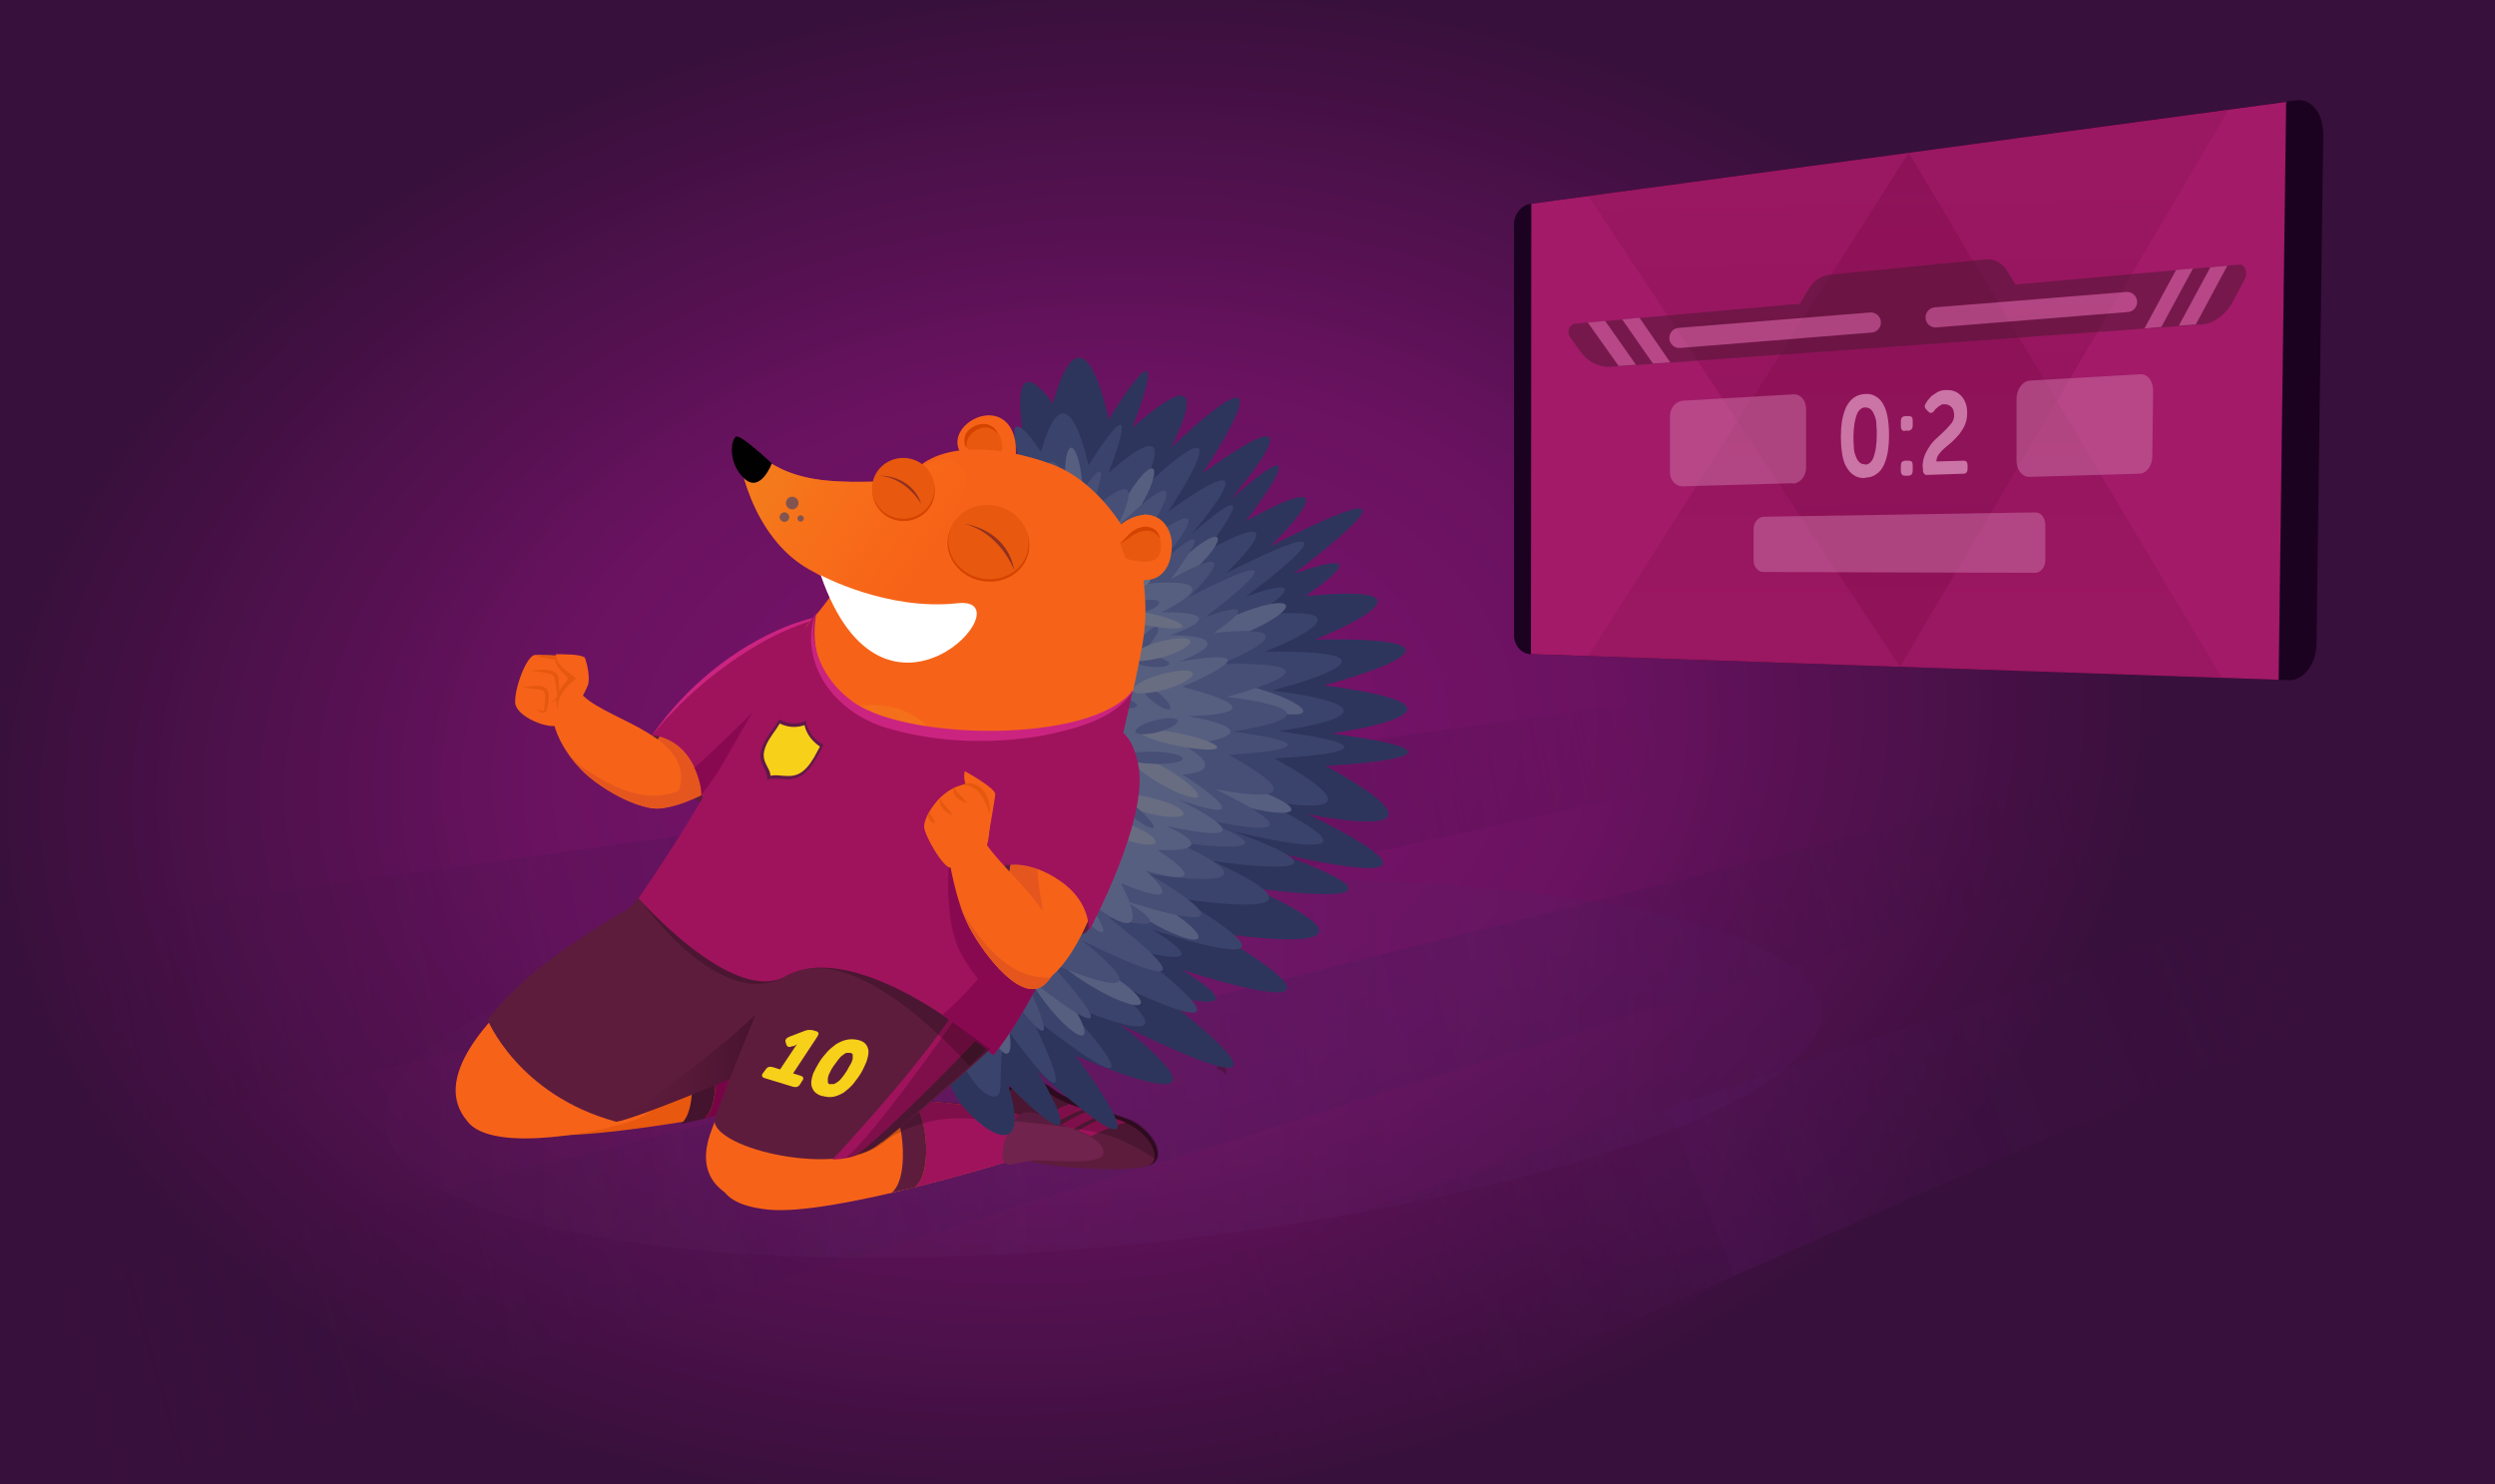
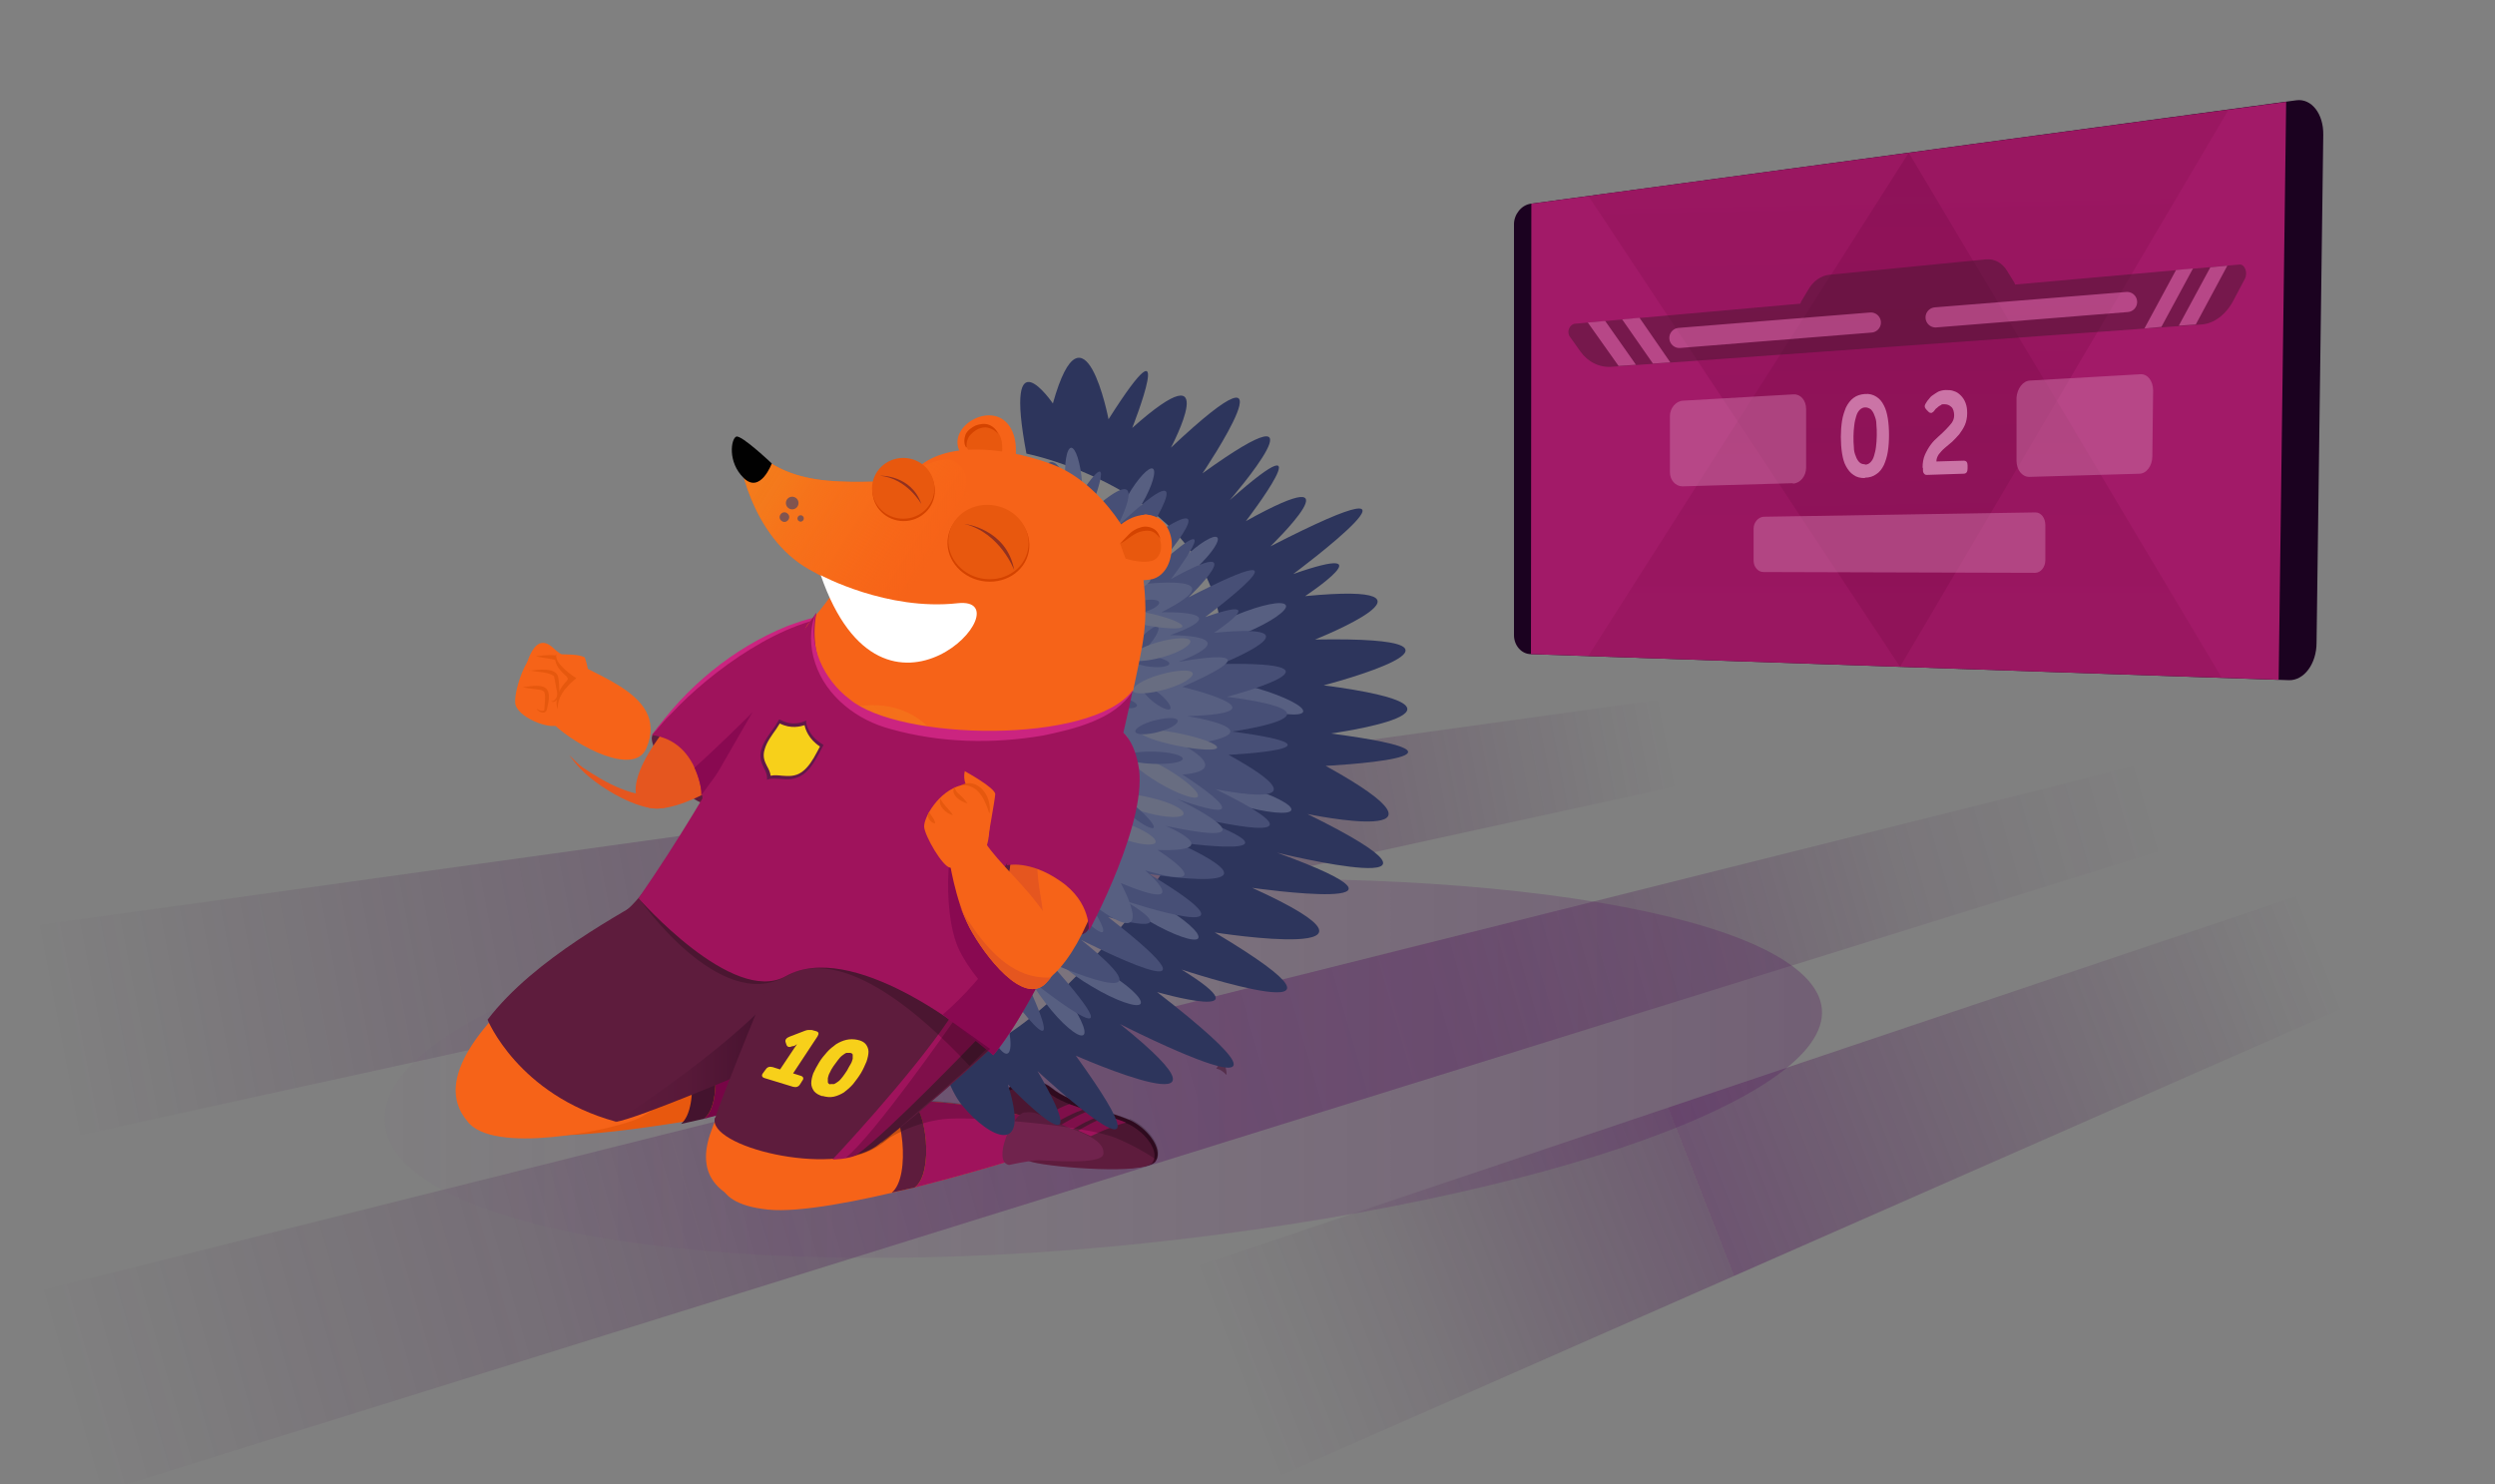
<svg xmlns="http://www.w3.org/2000/svg" xmlns:xlink="http://www.w3.org/1999/xlink" viewBox="0 0 632 376">
  <rect x="0" y="0" width="632" height="376" fill="#808080" stroke="none" />
  <radialGradient id="a" cx="271.7" cy="186.7" gradientTransform="matrix(.995 -.103 .072 .696 -11.6 88.1)" gradientUnits="userSpaceOnUse" r="272.4">
    <stop offset="0" stop-color="#7b136d" />
    <stop offset=".2" stop-color="#761269" />
    <stop offset=".5" stop-color="#6a1260" />
    <stop offset=".7" stop-color="#551151" />
    <stop offset="1" stop-color="#39103c" />
    <stop offset="1" stop-color="#38103c" />
  </radialGradient>
  <linearGradient id="b" gradientUnits="userSpaceOnUse" x1="625.2" x2="233.3" y1="220.7" y2="374.3">
    <stop offset=".1" stop-color="#38103c" stop-opacity="0" />
    <stop offset=".5" stop-color="#52155b" />
    <stop offset=".5" stop-color="#4d1455" stop-opacity=".8" />
    <stop offset=".6" stop-color="#43124a" stop-opacity=".5" />
    <stop offset=".7" stop-color="#3d1142" stop-opacity=".2" />
    <stop offset=".8" stop-color="#39103d" stop-opacity="0" />
    <stop offset=".9" stop-color="#38103c" stop-opacity="0" />
  </linearGradient>
  <linearGradient id="c" gradientUnits="userSpaceOnUse" x1="602.2" x2="17" y1="182.9" y2="352.5">
    <stop offset=".1" stop-color="#38103c" stop-opacity="0" />
    <stop offset=".2" stop-color="#3d1142" stop-opacity=".2" />
    <stop offset=".3" stop-color="#48134f" stop-opacity=".6" />
    <stop offset=".4" stop-color="#4f1457" stop-opacity=".9" />
    <stop offset=".5" stop-color="#52155b" />
    <stop offset=".6" stop-color="#501458" stop-opacity=".9" />
    <stop offset=".7" stop-color="#4a1352" stop-opacity=".7" />
    <stop offset=".8" stop-color="#421148" stop-opacity=".4" />
    <stop offset="1" stop-color="#38103c" stop-opacity="0" />
  </linearGradient>
  <linearGradient id="d" gradientUnits="userSpaceOnUse" x1="523.7" x2="13.9" y1="162.9" y2="261.1">
    <stop offset=".2" stop-color="#38103c" stop-opacity="0" />
    <stop offset=".5" stop-color="#52155b" />
    <stop offset="1" stop-color="#38103c" stop-opacity="0" />
  </linearGradient>
  <linearGradient id="e" gradientUnits="userSpaceOnUse" x1="483.5" x2="485.2" y1="40.2" y2="131.5">
    <stop offset="0" stop-color="#8a1050" />
    <stop offset="1" stop-color="#740844" />
  </linearGradient>
  <linearGradient id="f" gradientTransform="matrix(-1 0 0 -1 -303.8 -59.7)" x1="-786.3" x2="-786.3" xlink:href="#e" y1="-224.8" y2="-104.4" />
  <linearGradient id="g" gradientUnits="userSpaceOnUse" x1="97.5" x2="461.5" y1="270.6" y2="270.6">
    <stop offset="0" stop-color="#71407a" stop-opacity=".1" />
    <stop offset=".8" stop-color="#591e62" stop-opacity=".8" />
    <stop offset="1" stop-color="#52155b" />
  </linearGradient>
  <linearGradient id="h">
    <stop offset="0" stop-color="#f2841e" />
    <stop offset=".1" stop-color="#f2831d" />
    <stop offset=".2" stop-color="#f3811d" stop-opacity=".9" />
    <stop offset=".4" stop-color="#f47e1c" stop-opacity=".8" />
    <stop offset=".5" stop-color="#f6791b" stop-opacity=".7" />
    <stop offset=".7" stop-color="#f8741a" stop-opacity=".5" />
    <stop offset=".9" stop-color="#fb6d18" stop-opacity=".2" />
    <stop offset="1" stop-color="#ff6717" stop-opacity="0" />
  </linearGradient>
  <linearGradient id="i" gradientTransform="matrix(-.965 -.264 -.264 .965 8274 1578)" gradientUnits="userSpaceOnUse" x1="8194.7" x2="8128.1" xlink:href="#h" y1="713.2" y2="734" />
  <linearGradient id="j" gradientTransform="matrix(.715 .358 -.448 .894 183.8 -98.1)" gradientUnits="userSpaceOnUse" x1="224.9" x2="185.4" xlink:href="#h" y1="228.8" y2="332.6" />
  <linearGradient id="k" gradientUnits="userSpaceOnUse" x1="155.9" x2="200.2" y1="265.6" y2="265.6">
    <stop offset="0" stop-color="#5e1c3d" />
    <stop offset=".4" stop-color="#581939" />
    <stop offset=".8" stop-color="#481330" />
    <stop offset="1" stop-color="#42112c" />
  </linearGradient>
-   <path d="m0 0h632v376h-632z" fill="url(#a)" />
  <path d="m631.6 238.6-310.1 136.4-182.6 1 493.1-165.9z" fill="url(#b)" opacity=".4" />
  <path d="m632 189.1-602.3 187.6-29.7-.7v-46.5l606.7-152z" fill="url(#c)" opacity=".4" />
  <path d="m557 170.2-556.2 121.6-2.3-55.9 516.5-71.8z" fill="url(#d)" opacity=".4" />
  <path d="m579.9 172.3-192.1-6.6c-2.4 0-4.3-2.2-4.3-4.8v-104.1c0-2.5 1.9-4.9 4.3-5.2l193.9-26.2c3.8-.5 6.9 3.4 6.8 8.8l-1.7 128.6c0 5.4-3.2 9.6-7 9.5z" fill="#1b0220" />
  <path d="m577.2 172.2-189.4-6.5.1-114.1 191.2-25.8z" fill="#a21a68" />
  <path d="m402.4 49.7 78.9 119.2 83.2-141.1z" fill="url(#e)" opacity=".3" />
  <path d="m562.8 171.7-79.3-133-81.2 127.5z" fill="url(#f)" opacity=".3" />
  <g opacity=".5">
    <path d="m567.4 67-168.4 15c-1.4.1-2.2 2-1.4 3.2l2.7 3.8c1.9 2.7 4.9 4.2 8.1 3.9l149.2-10.7c3.2-.2 6.3-2.5 8.2-6.2l2.8-5.3c.9-1.6 0-3.8-1.3-3.7z" fill="#49162f" />
    <path d="m457.2 78.4 52.1-4.5c.9 0 1.5-1.5.9-2.4l-1.8-2.9c-1.2-2-3.2-3.1-5.3-2.9l-39.7 3.9c-2.1.2-4.1 1.6-5.3 3.7l-1.8 3c-.6.9 0 2.1.9 2.1z" fill="#49162f" />
    <g fill="#cb74a6">
      <path d="m564.2 67.3-8 14.9-4.3.3 8-14.8z" />
      <path d="m555.5 68-8 14.8-4.3.4 8-14.8z" />
      <path d="m402.2 81.7 7.8 11 4.4-.3-7.8-11.1z" />
      <path d="m410.9 80.9 7.8 11.2 4.4-.3-7.8-11.3z" />
      <path d="m454.1 122.4-27.9.8c-1.8 0-3.2-1.6-3.2-3.6v-14.2c0-2 1.5-3.8 3.3-3.9l28-1.6c1.8-.1 3.2 1.5 3.2 3.7v14.9c0 2.1-1.5 3.9-3.3 4z" />
      <path d="m541.9 120-27.9.8c-1.8 0-3.2-1.8-3.2-4.1v-16c.2-2.3 1.6-4.2 3.4-4.3l28-1.6c1.8-.1 3.2 1.7 3.2 4.1l-.2 16.7c0 2.4-1.5 4.4-3.3 4.4z" />
      <path d="m515.6 145.1-68.9-.2c-1.4 0-2.5-1.3-2.5-2.9v-8.1c0-1.6 1.2-2.9 2.5-3l68.9-1.1c1.4 0 2.5 1.4 2.5 3.2v8.9c0 1.8-1.2 3.2-2.6 3.2z" />
    </g>
    <path d="m425.4 85.6 48.5-3.9" fill="none" stroke="#cb74a6" stroke-linecap="round" stroke-miterlimit="10" stroke-width="5.1" />
    <path d="m490.3 80.4 48.5-3.9" fill="none" stroke="#cb74a6" stroke-linecap="round" stroke-miterlimit="10" stroke-width="5.1" />
  </g>
  <path d="m472.4 121.1c-1.2 0-2.1-.2-2.9-.8-.8-.5-1.4-1.3-1.9-2.2s-.8-2-1-3.3-.3-2.7-.3-4.1.1-2.8.3-4.1.6-2.4 1-3.4c.5-1 1.1-1.8 1.9-2.4s1.7-.9 2.9-1 2.1.2 2.9.7 1.4 1.2 1.9 2.2c.5.9.8 2.1 1 3.3.2 1.3.3 2.7.3 4.2s-.1 2.9-.3 4.2-.6 2.5-1 3.4c-.5 1-1.1 1.8-1.9 2.3-.8.6-1.8.9-2.9.9zm0-3.4c.6 0 1-.2 1.4-.6s.7-.9.9-1.6.4-1.4.5-2.3.2-1.8.2-2.9 0-1.9-.1-2.8c0-.9-.2-1.6-.5-2.3-.2-.6-.5-1.1-.9-1.5-.4-.3-.9-.5-1.4-.5s-1 .2-1.4.6-.7.9-.9 1.6-.4 1.4-.5 2.3-.2 1.8-.2 2.8 0 2 .1 2.8c0 .9.2 1.6.5 2.3.2.6.5 1.1.9 1.5s.9.5 1.4.5z" fill="#cb74a6" />
-   <path d="m482.5 109.2c-.6 0-1-.4-1-1.2v-1.3c0-.8.3-1.2 1-1.3h1c.7 0 1 .3 1 1.1v1.3c0 .8-.4 1.2-1 1.3h-1zm-1 8.8c0-.8.3-1.2 1-1.3h1c.7 0 1 .3 1 1.2v1.3c0 .8-.3 1.2-1 1.3h-1c-.6 0-1-.4-1-1.2z" fill="#cb74a6" />
  <path d="m487 118.5c0-1.3.2-2.4.6-3.3s.9-1.8 1.5-2.6 1.2-1.4 1.9-2 1.3-1.2 1.9-1.8 1.1-1.2 1.5-1.7c.4-.6.6-1.2.6-1.9s-.2-1.7-.7-2.1c-.5-.5-1.1-.7-1.8-.7s-.6 0-.8.2c-.3.1-.5.3-.7.4-.2.2-.4.4-.6.5-.2.2-.3.4-.4.5-.2.3-.5.5-.7.6-.2 0-.5 0-.7-.2l-.6-.6c-.5-.5-.6-1-.2-1.6.2-.3.4-.7.7-1 .3-.4.6-.8 1.1-1.1.4-.3.9-.6 1.4-.9.5-.2 1.2-.4 1.9-.4s1.4 0 2.1.3c.7.2 1.2.6 1.7 1.1s.9 1.1 1.2 1.9.4 1.6.4 2.6-.2 2.1-.6 3-.9 1.6-1.4 2.3c-.6.7-1.2 1.3-1.8 1.9-.7.6-1.3 1.1-1.9 1.6s-1.1 1.1-1.5 1.6c-.4.6-.6 1.2-.6 1.8l6.9-.2c.7 0 1 .4 1 1.2v.8c0 .8-.3 1.3-1 1.3l-9.2.3c-.3 0-.6 0-.8-.3-.2-.2-.3-.5-.3-.9v-.6z" fill="#cb74a6" />
  <path d="m460.1 251.2c12.6 22.6-59.5 50.7-161 62.7s-191.4.4-200.8-25.9 62.7-54.4 161-62.7 188.2 3.3 200.8 25.9z" fill="url(#g)" opacity=".3" />
  <path d="m233.8 239.5c15.4 4.5 27.7 13.8 14.3 26.5-14.9 14.2-35.9 42.1-51.1 40.3s-21.1-8.5-16.8-19.9 14.5-41.9 17.7-46.6 26.6-3 35.9-.2z" fill="#f66318" />
  <path d="m252.7 278.2c2.4-3.8 9.4-6.2 13.8-2.5s15.5 6.2 19.6 8 8.6 7 6.7 10.4-24.9 1.4-30.4 0-12.6-11.5-9.8-15.9z" fill="#3a0c25" />
  <path d="m251.9 279.3c2.4-3.6 9.4-5.9 13.8-2.4s15.5 5.9 19.6 7.6 8.6 6.7 6.7 9.9-24.9 1.4-30.4 0c-5.6-1.4-12.6-11-9.8-15.1z" fill="#5e1c3d" />
  <path d="m285.1 284.4s-3.4.8-8.8 3.4c-2.6-1.2-3.2-1.4-3.2-1.4s5.1-3.1 7.6-3.6c1.9.5 4.4 1.5 4.4 1.5z" fill="#9f135c" />
  <path d="m279.3 282.6s-2.8.5-7.6 3.5c-1.3-.4-3.2-1-3.2-1s4.4-2.7 7.3-3.7c1.7.5 3.5 1.2 3.5 1.2z" fill="#9f135c" />
  <path d="m274.6 281s-2.6.7-7.5 3.6c-1.2-.5-3.1-1.1-3.1-1.1s3.9-3 6.9-3.8c1.8.6 3.7 1.3 3.7 1.3z" fill="#9f135c" />
  <path d="m182.9 290.2c1-9.1 34-11.3 47.6-11.3s26 3.4 30.7 4.1 4.2 7.8-.8 9.6c-5 1.7-49.8 15.5-65.9 13.8s-12.3-10.6-11.7-16.1z" fill="#f66318" />
  <path d="m230.6 278.9c13.6 0 26 3.4 30.7 4.1s4.2 7.8-.8 9.6c-2.5.9-14.9 4.7-28.8 8.2 5-3.7 2.9-20.4-1.1-21.8z" fill="#9f135c" />
  <path d="m224.5 278.5c4 1.5 6.4 19.5 1.4 23.6l5.8-1.3c5-3.7 2.9-20.6-1.1-21.9l-6-.3z" fill="#5e1c3d" />
  <path d="m255.6 295.1c-4.4-.8.9-13 3.9-13.3s3.4.5 5.7 1.5 3.8 1.7 6.5 2.7c4.8 1.8 8.1 3.6 7.8 6.3-.3 2.9-14.3 1.6-16.4 1.6s-7.5 1.2-7.5 1.2z" fill="#70234d" />
  <path d="m286.2 283.6c-4.2-1.8-15.2-4.3-19.6-8s-11.4-1.3-13.8 2.5c0 0 0 .2-.1.3-.2.3-.5.5-.6.8-.3.5-.5 1.1-.6 1.7-5.8-1.1-13.1-2.2-20.8-2.2l-3.1-.2-3.7 2-.6 9.1c2.1-1.7 8.2-5.2 15.6-6.1s35.9 1.6 43.6 4.7c4.4 1.8 8.1 4 10.5 5.6 1.8-3.4-2.6-8.6-6.8-10.4z" opacity=".2" />
  <path d="m174.6 283.9c-30.5 5-37.4 3.6-48.3 3.6s.3-28 24.2-29.9 62.4 13.9 62.4 13.9-23.7 10-38.3 12.3z" fill="#e8580e" />
  <path d="m308 270.7c1 .1 1.8.7 2.7 1.6 0-3.2-2.2-6.7-3.3-10.1 1.2 3.6 2.5 5.9.7 8.5z" fill="#3f122a" opacity=".5" />
  <path d="m177.2 261.5c13.6 0 26 3.4 30.7 4.1s4.2 7.8-.8 9.6c-2.5.9-14.9 4.7-28.8 8.2 5-3.7 2.9-20.4-1.1-21.8z" fill="#770546" />
  <path d="m171.1 261.1c4 1.5 6.4 19.5 1.4 23.6l5.8-1.3c5-3.7 2.9-20.6-1.1-21.9l-6-.3z" fill="#44132e" />
  <path d="m170.3 223.8s-69.7 39.1-52 60.1c6.2 8.8 36.6 2.4 43.2-.5s37.9-28 42.5-40.6c4.6-12.5-13.3-22.2-33.6-19z" fill="#f66318" />
  <path d="m180 203.3c-1.7 1.1-5.4-1-9.3-5.9-3.9-5-6.8-10.4-5.1-11.5s6.3 2 10.2 7 5.9 9.3 4.2 10.4z" fill="#5e1c3d" />
  <path d="m180.3 172.6c-14.5 12.4-22.6 26.5-18 30.9s20.1-2.6 34.6-15.1c14.5-12.4 22.5-26.1 18-30.4-4.6-4.4-20 2.2-34.5 14.6z" fill="#e5561f" />
  <path d="m213.8 155.9c-8.1-.9-31.4 7.6-48.7 30.3 12.6 1.6 12.9 16.9 12.9 16.9s52.8-45.3 35.7-47.2z" fill="#9f135c" />
  <path d="m213.8 155.9c-15.1.5-33.7 14.1-43.7 24.8-1.8 1.7-3.3 3.7-4.9 5.5 8.5-12.1 20.4-22 34.2-27.6 4.6-1.7 9.5-3.3 14.5-2.8z" fill="#cb2480" />
  <path d="m176 194.4s11.9-10.6 28.8-28.5c-14.2 17.6-27.2 35.6-27.2 35.6s.4-2.5-1.7-7.1z" fill="#890951" />
-   <path d="m140.4 183.6s1.2 6 7.7 12.2c5.7 5.4 20.2 13.1 23.3 6 6.4-14.9-16.7-18.9-23.5-25.4-5.6-5.4-7.5 7.1-7.5 7.1z" fill="#f66318" />
+   <path d="m140.4 183.6c5.7 5.4 20.2 13.1 23.3 6 6.4-14.9-16.7-18.9-23.5-25.4-5.6-5.4-7.5 7.1-7.5 7.1z" fill="#f66318" />
  <path d="m147.6 194.4c5.8 3.9 13.2 8.2 20.8 6.9 1.3-.2 2.5-.6 3.7-1-.2.5-.3 1.1-.6 1.6-3 7.1-17-.3-23.3-6-1.6-1.5-2.6-2.7-4-4.6 1.2 1.1 2 2.1 3.4 3.1z" fill="#e5561f" />
  <path d="m135.6 165.9c-2.2 0-5.3 8.5-5.1 12.1s8.8 7 11.1 5.6 4.9-14.3 3.2-15.8-5.7-2-9.3-1.9z" fill="#f66318" />
  <path d="m132.3 174.1c5.6-.9 7.9-.6 6.2 5.7 0 .2-.4.7-.7.7-.8.1-1.6-.4-1.9-1 .5.4 1.2.7 1.8.5.2 0 .2-.2.2-.3 0-1.4.4-3 0-4.4-.6-.7-1.7-.6-2.8-.8-.9-.1-1.8-.2-2.7-.4z" fill="#e6580e" />
  <path d="m134.1 169.9c2-.2 6.7-1 7.3 1.6.2 1.2.3 2.5.3 3.7 0 .6-.1 1.4-.5 1.9s-1.1 1-1.7.5c.6.2 1.1-.3 1.4-.8s.3-1 .2-1.6c-.3-1.2-.4-2.4-.7-3.6 0-.2 0-.3-.3-.5-1.8-1-4-.8-6-1.3z" fill="#e6580e" />
  <path d="m135.9 166.2c2.3-.2 6.6-1 7.7 1.8.6 1.8 1.3 4 .2 5.8-.4.6-1.2 1.1-1.9.9.7.1 1.3-.4 1.6-1 .3-.5.3-1.6.3-1.9 0 0-1-2.6-1-2.6-.3-.8-.5-1.5-1.4-1.8-1.7-.6-3.7-.7-5.5-1.1z" fill="#e6580e" />
  <path d="m140.9 165.7c-.8 2.8 4.2 6.1 4.2 6.1s-4 6.4-3.8 8.2 1.4 2.4 1.4 2.4 4.2-3.7 6.2-8.8c.6-1.5 0-5.1-.8-7.1-1.7-.8-4-.7-7.2-.8z" fill="#f66318" />
  <path d="m140.9 165.7c-.2 1.3.7 2.4 1.6 3.3 1 1.1 2.3 2 3.5 2.8 0 0-.6.5-.6.5-2.2 1.8-4.3 4.4-4.1 7.4-.9-2.3.2-4.8 1.7-6.6.5-.6 1.1-1.2 1.7-1.7v.9c-1.9-1.5-4.8-3.8-3.9-6.6z" fill="#e6580e" />
  <path d="m238.4 267.7s1.6 7.9 5.4 12.4c6.9 8.3 17.4 13.3 11.5-5.4 0 0 24.1 25.2 7.5-3.4 0 0 38.3 35.7 9.7-3.9 0 0 46.9 20.7 11.2-8 0 0 58 29.6 9.4-8.1 0 0 28.8 8.3 6.2-5.7 0 0 54.1 17.9 8.4-9.4 0 0 52.6 8.3 9.5-11.3 0 0 50.5 7.2 6.3-8.9 0 0 54.9 13.5 7.7-9.8 0 0 43 9 4.6-12.2 0 0 46.1-2.3 1.3-8.2 0 0 44.8-6.1-1.8-12.2 0 0 48.1-12.5-2.2-11.6 0 0 37.3-14.8-2.5-11 0 0 21.3-14.1-3-5.6 0 0 43.1-32.1-5.8-7 0 0 24-23.2-6.2-6.4 0 0 21.3-27.8-4.1-5.3 0 0 27.1-31.3-6.9-6.8 0 0 25.9-38.4-8-6.5 0 0 13.8-26-9.8-5 0 0 12.2-30.9-6-2.2 0 0-6.2-32.2-14.1-4 0 0-12.6-18.5-6.7 12.7 0 0 44.1 8.8 49.1 42.8 5.1 34.1-7.4 59-34.3 87.3-25.5 26.9-36.5 22.5-36.5 22.5z" fill="#2d355c" />
-   <path d="m240 254.7c-1.7 6.7 7.3 24.2 12.2 23 2.3-.5.3-4.7 2.4-17.7 0 0 24 34 6.4-2.9 0 0 40.2 32.4 8.2-3.3 0 0 39.9 17.7 9.5-6.7 0 0 49.4 25.2 8-6.8 0 0 24.5 7.1 5.2-4.8 0 0 46 15.4 7.1-7.9 0 0 44.7 7.2 8.1-9.5 0 0 42.9 6.3 5.3-7.5 0 0 46.7 11.6 6.5-8.2 0 0 36.6 7.8 3.9-10.3 0 0 39.2-1.7 1.1-6.9 0 0 38.1-5-1.6-10.3 0 0 40.8-10.4-1.9-9.8 0 0 31.6-12.4-2.2-9.3 0 0 18-11.9-2.6-4.7 0 0 36.5-26.9-5-5.9 0 0 20.3-19.5-5.3-5.4 0 0 18-23.4-3.5-4.5 0 0 22.9-26.4-5.9-5.7 0 0 21.8-32.4-6.8-5.5 0 0 11.7-21.9-8.3-4.3 0 0 10.3-26.1-5.1-1.9 0 0-5.4-27.2-12-3.4 0 0-13.4-20.8-2.5 12 0 0 34.3 6.3 38.8 35.1 4.4 28.8 3.4 61-28.9 73.7-23.1 9.1-29.2 11.3-31.2 19.5z" fill="#3a436b" />
  <path d="m288.9 254.3c-.8 1.1-6.3-.8-12.3-4.4-6-3.5-10.1-7.3-9.3-8.5.8-1.1 6.3.8 12.3 4.4 6 3.5 10.1 7.3 9.3 8.5z" fill="#575f81" />
  <path d="m274.4 262.2c-1.2.8-5.6-2.9-9.6-8.2-4.1-5.3-6.4-10.2-5.2-10.9 1.2-.8 5.6 2.9 9.6 8.2 4.1 5.3 6.4 10.2 5.2 10.9z" fill="#575f81" />
  <path d="m255.1 266.9c-1.5.3-4.3-4.3-6.3-10.5-2-6.1-2.5-11.4-1-11.7s4.3 4.3 6.3 10.5c2 6.1 2.5 11.4 1 11.7z" fill="#575f81" />
  <path d="m303.5 237.7c-.8 1.1-6.3-.8-12.3-4.3s-10.2-7.3-9.4-8.4 6.3.8 12.3 4.3 10.2 7.2 9.4 8.4z" fill="#575f81" />
  <path d="m327.1 205.2c-.4 1.3-6.3.7-13-1.2-6.8-2-11.9-4.6-11.5-5.9s6.3-.7 13 1.2c6.8 2 11.9 4.6 11.5 5.9z" fill="#575f81" />
  <path d="m330.1 180.3c-.4 1.3-6.3.7-13-1.2-6.8-2-11.9-4.6-11.5-5.9s6.3-.7 13 1.2c6.8 2 11.9 4.6 11.5 5.9z" fill="#575f81" />
  <path d="m325.7 153.3c.7 1.2-3.9 4.4-10.2 7s-11.9 3.8-12.6 2.5c-.7-1.2 3.9-4.4 10.2-7s11.9-3.8 12.6-2.5z" fill="#575f81" />
  <path d="m308.3 136.1c.9.7-1.4 4.2-5.1 7.6-3.7 3.5-7.3 5.7-8.2 5s1.4-4.2 5.1-7.6c3.7-3.5 7.3-5.7 8.2-5z" fill="#575f81" />
  <path d="m292 118.7c1 .5-.1 4.4-2.6 8.7s-5.3 7.3-6.3 6.8.1-4.4 2.6-8.7 5.3-7.3 6.3-6.8z" fill="#575f81" />
  <path d="m271.3 113.4c1.2 0 2.4 3.9 2.8 8.8s-.3 8.9-1.4 8.9c-1.2 0-2.4-3.9-2.8-8.8s.3-8.9 1.5-8.9z" fill="#575f81" />
  <path d="m243.7 245.9c.5 2.3 7.7 22.9 9.9 3.1 0 0 20.2 28.8 5.4-2.4 0 0 33.9 27.4 6.9-2.8 0 0 33.7 14.9 8-5.7 0 0 41.6 21.3 6.8-5.8 0 0 20.7 5.9 4.4-4.1 0 0 38.8 12.9 6-6.8 0 0 37.7 6 6.8-8.1 0 0 36.2 5.2 4.5-6.4 0 0 39.4 9.7 5.5-7 0 0 30.9 6.5 3.3-8.7 0 0 33.1-1.6.9-5.9 0 0 32.2-4.4-1.3-8.8 0 0 34.5-9-1.5-8.3 0 0 26.8-10.7-1.8-7.9 0 0 15.3-10.1-2.2-4 0 0 30.9-23-4.2-5 0 0 17.3-16.7-4.5-4.6 0 0 15.3-20-2.9-3.8 0 0 19.5-22.5-5-4.8 0 0 18.6-27.6-5.7-4.7 0 0 9.9-18.7-7-3.6 0 0 8.8-22.2-4.3-1.6 0 0-4.4-23.1-10.1-2.8 0 0-11.2-17.6-2.2 10.2 0 0 29 5.2 32.6 29.7.9 6 1.7 12.5 2 19 .8 19.8-3.6 39.2-26 42.4-26 3.6-26.3 12.4-24.6 19.4z" fill="#474f76" />
  <path d="m257.2 218.2s-2.9-4.5 5.2-8.6c0 0-5.6-1.4.6-4.4 0 0-7.7-2.5.9-8.9 0 0-9.7-2.8.3-6.7 0 0-7.6 1.1-3.9-6.3 0 0-7-3.2 1.5-7.1 0 0-10.7-6.5-.3-12.3 0 0-7.1-3.6 2.6-7.6 0 0-13.5-1.2 0-4.7 0 0-6.2-3.9.3-9.2 0 0-6.8 2.6-4.4-4.8 0 0-2.7-24.9 5.5-7.9 0 0 1.8-19.5 6.5 2.9 0 0 8.7-11 5.9 3.7 0 0 16.9-6.4 6 5.6 0 0 18.4-5.6 4.4 6.2 0 0 26.4-3.4 5.9 7 0 0 19.9-.6 2.2 5.8 0 0 20-.2 2 6.8 0 0 27.6-5.3 1.1 6.3 0 0 27.7 6.6 1.2 7.4 0 0 25.2 3.9-.8 7.5 0 0 12.4 6.3-.4 7.3 0 0 23.5 14.9-1.3 6.2 0 0 27.7 13.4-2.9 6.8 0 0 15.9 6.7-2.1 6.1 0 0 17.3 11-3.1 5.2 0 0 13.1 11.2-6.2 3.2 0 0 10.8 19.6-8.5 4.3 0 0 11.8 17.5-4.8 1.2 0 0 7 13.5-3.9 1.4 0 0-3.1 17.6-6.1-.4 0 0-3.3 8.1-5.2 7.6-4.2-1.1 2.6-11 2.6-11s-10.1-7.5-8.3-10.1c1-1.4 7.6 1.5 7.6 1.5z" fill="#575f81" />
  <path d="m292.7 213.4c-.4 1-4.4.6-8.8-1.1-4.4-1.6-7.7-3.7-7.3-4.8.4-1 4.4-.6 8.8 1.1 4.4 1.6 7.7 3.7 7.3 4.8z" fill="#686d81" />
  <path d="m308.3 189.4c-.2.8-4.7.6-10.1-.5s-9.7-2.7-9.5-3.6c.2-.8 4.7-.6 10.1.5s9.7 2.7 9.5 3.6z" fill="#686d81" />
  <path d="m299.8 206.2c-.3 1.1-4.3 1-8.8-.2-4.6-1.1-8.1-2.9-7.8-4s4.3-1 8.8.2c4.6 1.1 8.1 2.9 7.8 4z" fill="#686d81" />
  <path d="m288.3 199c-.3 1.1-4.3 1-8.8-.2-4.6-1.2-8.1-2.9-7.8-4s4.3-1 8.8.2c4.6 1.1 8.1 2.9 7.8 4z" fill="#686d81" />
  <path d="m303.4 201.8c-.7.9-5.1-.7-9.9-3.5-4.8-2.9-8.2-5.9-7.6-6.9.7-.9 5.1.7 9.9 3.5 4.8 2.9 8.2 5.9 7.6 6.9z" fill="#686d81" />
  <path d="m292.2 209.7c-.5.5-3.4-1.1-6.3-3.6-3-2.5-5-4.9-4.5-5.4s3.4 1.1 6.3 3.6c3 2.5 5 4.9 4.5 5.4z" fill="#474f76" />
  <path d="m299.6 192.2c0 .9-3.2 1.4-7.2 1.3s-7.2-.9-7.2-1.8 3.2-1.4 7.2-1.3 7.2.9 7.2 1.8z" fill="#474f76" />
  <path d="m298.3 182.5c.3.8-1.8 2.1-4.8 2.9s-5.6.8-5.9 0 1.8-2.1 4.8-2.9c.2 0 .3 0 .5-.1 2.8-.7 5.2-.7 5.4.1z" fill="#474f76" />
  <path d="m274.8 151.9c.3.8-1.5 1.9-3.9 2.6s-4.7.6-4.9-.2c-.3-.8 1.5-1.9 3.9-2.6h.4c2.3-.6 4.3-.4 4.6.3z" fill="#474f76" />
  <path d="m277.2 201.7c.3.8-1.8 2.1-4.8 2.9-2.9.8-5.6.8-5.9 0s1.8-2.1 4.8-2.9c.2 0 .3 0 .5-.1 2.8-.7 5.2-.7 5.4.1z" fill="#474f76" />
  <path d="m281.8 141.6c.9.4.6 2.7-.6 5.3-1.2 2.5-2.9 4.3-3.8 4-.9-.4-.6-2.7.6-5.3 1.2-2.5 2.9-4.3 3.8-4z" fill="#474f76" />
  <path d="m269.6 171.6c.9.4.6 2.7-.6 5.3-1.2 2.5-2.9 4.3-3.8 4-.9-.4-.6-2.7.6-5.3 1.2-2.5 2.9-4.3 3.8-4z" fill="#474f76" />
  <path d="m269.2 137c.5-.2 1.8 1.9 2.9 4.6 1 2.7 1.5 5 .9 5.2-.5.2-1.8-1.9-2.9-4.6-1-2.7-1.5-5-.9-5.2z" fill="#474f76" />
  <path d="m293.6 152.5c.3.8-1.8 2.1-4.8 2.9s-5.6.8-5.9 0 1.8-2.1 4.8-2.9c2.9-.8 5.6-.8 5.9 0z" fill="#474f76" />
  <path d="m262 136.2c.9-.2 2.4 1.7 3.5 4.4 1 2.7 1.1 5.1.2 5.3s-2.4-1.7-3.5-4.4c-1-2.7-1.1-5.1-.2-5.3z" fill="#686d81" />
  <g fill="#474f76">
    <path d="m273.3 222.4c-.5.5-2.5-.4-4.5-2-1.9-1.6-3.1-3.3-2.6-3.8s2.5.4 4.5 2c1.9 1.6 3.1 3.3 2.6 3.8z" />
    <path d="m296.4 179.6c-.5.5-2.5-.4-4.5-2-1.9-1.6-3.1-3.3-2.6-3.8s2.5.4 4.5 2c1.9 1.6 3.1 3.3 2.6 3.8z" />
    <path d="m288 178.8c-.2.7-2.3.8-4.9.2-2.5-.6-4.5-1.6-4.3-2.3s2.3-.8 4.9-.2c2.5.6 4.5 1.6 4.3 2.3z" />
    <path d="m273.5 196.1c-.5.5-2.5-.4-4.5-2-1.9-1.6-3.1-3.3-2.6-3.8s2.5.4 4.5 2c1.9 1.6 3.1 3.3 2.6 3.8z" />
    <path d="m267.9 141.4c.5.3.1 1.6-.8 3s-2.1 2.3-2.5 2.1c-.5-.3-.1-1.6.8-3s2.1-2.3 2.5-2.1z" />
    <path d="m266.8 131.7c.5 0 .9 1.5.7 3.1-.1 1.7-.7 3-1.2 2.9-.6 0-.9-1.5-.7-3.1.1-1.7.7-3 1.2-2.9z" />
    <path d="m296.2 168.1c0 .7-2.2 1.1-4.8.8s-4.6-1.1-4.6-1.8 2.2-1.1 4.8-.8 4.6 1.1 4.6 1.8z" />
    <path d="m293.3 158.8c.6.4-.4 2.5-2.3 4.7-1.9 2.1-3.9 3.5-4.5 3-.6-.4.4-2.5 2.3-4.7 1.9-2.1 3.9-3.5 4.5-3z" />
    <path d="m288 195.9c.1.7-2.2 1.6-5.2 1.9-3 .4-5.6.1-5.7-.6s2.2-1.6 5.2-1.9c3-.4 5.6-.1 5.7.6z" />
    <path d="m284.1 160.2c.5.5-.9 2.4-3.2 4.2s-4.6 2.8-5.1 2.2c-.5-.5.9-2.4 3.2-4.2s4.6-2.8 5.1-2.2z" />
    <path d="m282.1 216.2c-.5.5-2.5-.4-4.5-2-1.9-1.6-3.1-3.3-2.6-3.8s2.5.4 4.5 2c1.9 1.6 3.1 3.3 2.6 3.8z" />
  </g>
  <path d="m279.7 219.9c-.4 1-3.9.7-7.7-.7s-6.6-3.3-6.2-4.4c.4-1 3.9-.7 7.7.7s6.6 3.3 6.2 4.4z" fill="#686d81" />
-   <path d="m280.8 175.2c-.8.9-4-.4-7.2-2.7-3.2-2.4-5.2-5-4.5-5.8.8-.9 4 .4 7.2 2.7 3.2 2.4 5.2 5 4.5 5.8z" fill="#686d81" />
  <path d="m285.7 187.2c-.3 1.1-3.7 1.1-7.7.2-4-1-7-2.6-6.7-3.7s3.7-1.1 7.7-.2c4 1 7 2.6 6.7 3.7z" fill="#686d81" />
-   <path d="m281.2 157.3c.3.9-2.7 2.3-6.7 3.1-3.9.9-7.4.9-7.6 0-.3-.9 2.7-2.3 6.7-3.1 3.9-.9 7.4-.9 7.6 0z" fill="#686d81" />
  <path d="m302.1 170.5c.4 1-2.6 2.9-6.8 4.1s-7.9 1.4-8.3.4 2.6-2.9 6.8-4.1 7.9-1.4 8.3-.4z" fill="#686d81" />
  <path d="m275.2 137c.9.2.9 2.9 0 6-.8 3.1-2.2 5.5-3.1 5.3s-.9-2.9 0-6c.8-3.1 2.2-5.5 3.1-5.3z" fill="#686d81" />
  <path d="m301.5 162.3c.4 1-2.6 2.9-6.8 4.1s-7.9 1.4-8.3.4 2.6-2.9 6.8-4.1 7.9-1.4 8.3-.4z" fill="#686d81" />
  <path d="m291.4 146.6c.4 1-2.6 2.9-6.8 4.1s-7.9 1.4-8.3.4 2.6-2.9 6.8-4.1 7.9-1.4 8.3-.4z" fill="#686d81" />
  <path d="m299.5 158.7c-.2.8-4.7.6-10.1-.5s-9.7-2.7-9.5-3.6c.2-.8 4.7-.6 10.1.5s9.7 2.7 9.5 3.6z" fill="#686d81" />
  <path d="m271.7 213.2c-.5.5-2.5-.4-4.5-2-1.9-1.6-3.1-3.3-2.6-3.8s2.5.4 4.5 2c1.9 1.6 3.1 3.3 2.6 3.8z" fill="#474f76" />
  <path d="m276.9 182.7c.3.8-1.8 2.1-4.8 2.9s-5.6.8-5.9 0 1.8-2.1 4.8-2.9c.2 0 .3 0 .5-.1 2.8-.7 5.2-.7 5.4.1z" fill="#474f76" />
  <path d="m283.4 184.5c.6.4-.4 2.5-2.3 4.7-1.9 2.1-3.9 3.5-4.5 3-.6-.4.4-2.5 2.3-4.7 1.9-2.1 3.9-3.5 4.5-3z" fill="#474f76" />
  <path d="m284.2 169.2c.3.8-1.8 2.1-4.8 2.9s-5.6.8-5.9 0 1.8-2.1 4.8-2.9 5.6-.8 5.9 0z" fill="#474f76" />
  <path d="m271 168.4c-.2.7-2.3.8-4.9.2-2.5-.6-4.5-1.6-4.3-2.3s2.4-.8 4.9-.2 4.5 1.6 4.3 2.3z" fill="#474f76" />
  <path d="m275.5 156.2c.6.4-.4 2.5-2.3 4.7-1.9 2.1-3.9 3.5-4.5 3-.6-.4.4-2.5 2.3-4.7 1.9-2.1 3.9-3.5 4.5-3z" fill="#474f76" />
  <path d="m250.3 122.1c-2.8-1.9-6.1-5-7.4-8.2-2.6-6.4 9.1-12.8 13.2-5.3 2.1 3.8.9 8.3.9 11.4" fill="#f66318" />
  <path d="m249.5 118.4c-1.7-1.2-3.8-3.1-4.6-5.1-1.6-4 5.6-8 8.2-3.3 1.3 2.4.6 5.1.5 7.1" fill="#e8580e" />
  <path d="m244.9 113.3c-.2-1 .1-2 .6-2.8.6-.7 1.4-1.4 2.2-1.8.9-.4 1.9-.6 2.7-.3 1 .2 1.8.8 2.4 1.5-.4-1-1.2-1.9-2.3-2.3s-2.3-.2-3.4.2c-1 .5-2 1.2-2.5 2.2-.4 1.1-.5 2.4.1 3.3z" fill="#d44300" />
  <path d="m286.9 175c-12.6 20.6-36.8 25.5-60.1 18.6-14.5-5.2-24-2.5-27.8-16.5 2.5-2.5 3.5-16.5 5.6-18.9 9.9-11.1 9.1-13.8 10.1-20 1.2-7.5 9.8-10.6 16.6-18.5 6.7-7.9 21.9-6.9 34.9-2.2s22.3 20.5 23.3 28.1c1.6 12.5 0 17.3-2.5 29.5z" fill="#f66318" />
  <path d="m244.4 124.4s1.8-5-2.6-7.5-11.9 4.8-20.4 5.1c-8.5.2-15.7 0-22.1-2.6-6.5-2.6-11.2-8.1-12-6.2s2.8 22.8 17.8 31.1 24.6 12.2 40.3 1.2 19.6-12.9 14-17-15-4-15-4z" fill="#f66318" />
  <path d="m244.4 124.4s1.8-5-2.6-7.5-11.9 4.8-20.4 5.1c-8.5.2-15.7 0-22.1-2.6-6.5-2.6-11.2-8.1-12-6.2s2.8 22.8 17.8 31.1 24.6 12.2 40.3 1.2 19.6-12.9 14-17-15-4-15-4z" fill="url(#i)" />
  <path d="m195.5 117.4s-7.7-7.3-9-6.8-2.3 6.4 1.9 10.5 7.1-3.7 7.1-3.7z" fill="#010101" />
  <ellipse cx="200.6" cy="127.3" fill="#81544f" rx="1.6" ry="1.6" transform="matrix(.644 -.765 .765 .644 -25.9 198.9)" />
  <ellipse cx="202.7" cy="131.2" fill="#81544f" rx=".8" ry=".8" transform="matrix(.644 -.765 .765 .644 -28.1 201.9)" />
  <ellipse cx="198.7" cy="130.9" fill="#81544f" rx="1.2" ry="1.2" transform="matrix(.644 -.765 .765 .644 -29.4 198.7)" />
  <path d="m207.9 145.7s16.8 9.1 34.7 7.1c17.9-1.9-18.7 39.3-34.7-7.1z" fill="#fff" />
  <path d="m283.2 146c3.2 1.1 6.3 1.2 8.7.7 6.7-1.8 6.8-15.3-1.7-16.4-4.3.6-8.2 6.7-10.6 8.6" fill="#f66318" />
  <path d="m280.8 143.6c3.2 1.1 8.6 1.5 12 .6 6.7-1.8 4.8-15-3.7-13.7-4.3.6-7.2 4.3-9.7 6.2" fill="#f66318" />
  <path d="m285.1 141.5c1.9.6 4.6 1.1 6.6.6 4-1.1 2.9-9-2.2-8.2-2.6.5-4.4 2.5-5.8 3.7" fill="#e8580e" />
  <path d="m294 136.8c-.2-1-.7-2.2-1.7-2.8s-2.3-.8-3.4-.4c-1.1.3-2.1.9-2.9 1.7s-1.5 1.6-2.2 2.4c1-.5 1.8-1.2 2.7-1.8s1.7-1.1 2.7-1.3c.9-.2 1.9-.3 2.8.1s1.6 1.3 2.1 2.1z" fill="#d44300" />
  <ellipse cx="250.6" cy="138" fill="#d44300" rx="9.5" ry="10.4" transform="matrix(.187 -.982 .982 .187 68 358.1)" />
  <ellipse cx="250.6" cy="137.4" fill="#e8580e" rx="9.4" ry="10.2" transform="matrix(.187 -.982 .982 .187 68.6 357.7)" />
  <path d="m244.3 132.7s10.7 1.2 12.6 11.7c0 0-3.5-9.4-12.6-11.7z" fill="#92311f" />
  <ellipse cx="228.9" cy="124.3" fill="#d44300" rx="7.9" ry="7.7" />
  <ellipse cx="228.8" cy="123.7" fill="#e8580e" rx="7.9" ry="7.7" />
  <path d="m222.9 120.5s7.9-.3 10.5 7.2c0 0-3.6-6.5-10.5-7.2z" fill="#92311f" />
  <path d="m238.3 233.8c-9.5 18.4-29.7 27.2-45.1 19.7s-19.8-28.7-10.3-47c9.5-18.4 31.7-33.4 47.2-25.9 15.4 7.5 17.7 34.8 8.2 53.2z" fill="url(#j)" opacity=".4" />
  <path d="m170.2 215.2s2.9 11.1 23 19.7c16.1 6.9 30.4 16.1 66.1 17.7-2.3 7-12.8 16.7-12.8 16.7s-50.1 7-68.3-.8-25.8-33.2-20.4-37.2c5.5-4 12.4-16.1 12.4-16.1z" fill="#5e1c3d" />
  <path d="m123.5 258.3s7.7 19 32.4 25.8c22.5-7.7 46.6-18.2 46.6-18.2s-27.1-45.4-35.8-40.1-31.2 16.8-43.2 32.5z" fill="#5e1c3d" />
  <path d="m155.9 284.1s32.9-20.8 44.3-37c-2 19.6-10.9 24.4-10.9 24.4s-27.9 11.9-33.4 12.7z" fill="url(#k)" />
  <path d="m181.1 283.1c-2.2 7.3 29.3 15.1 40.8 7.3 14.9-11.1 33.3-28.7 33.3-28.7s-36.9-18.7-46.1-19.1-13.3 3.5-13.3 3.5-13.1 32-14.6 37z" fill="#5e1c3d" />
  <path d="m210.9 293.7s19.6-20.8 29.5-35.5c5.6 4.1 7.1 5.1 7.1 5.1s-22.5 23.5-30.6 29.3c-2.1 1.1-6 1.1-6 1.1z" fill="#9f135c" />
  <path d="m245.7 270.1c-6.2-6.5-30.2-32.2-46.6-22.8-16.9 9.7-37.3-19.8-37.3-19.8l25.8-4.4 34.4 14.3 21.9 17.3 8.2 8.8-6.5 6.5z" opacity=".2" />
  <path d="m161.7 227.5s23.9 27.3 37.3 19.8c16.4-9.3 46.4 13.5 52.6 20 10.2-11.9 25.2-43.9 35.3-92.3-7.1 11.6-44.7 15.1-65.4 6.9-12.4-4.9-16.7-15.9-14.7-26.7-16.5 22.6-23.7 41.4-45.1 72.4z" fill="#9f135c" />
  <path d="m286.9 175c-4.3 7.2-14.9 9.7-22.6 11.3-12.8 2.2-26.1 1.9-38.6-1.6-8.5-2.2-16.4-8.2-19.2-16.7-1.4-4.1-1.5-8.8.2-12.8-2.2 8.3 2 17 8.5 21.9 12.6 10.6 61.1 11.5 71.6-2.1z" fill="#cb2480" />
  <path d="m277.7 198.1s-17.3 40.6-38.9 58.9c5.7 4.5 12.8 10.3 12.8 10.3s7.2-8.3 16.7-28.5c2.7-5.7 9.4-40.7 9.4-40.7z" fill="#890951" />
  <ellipse cx="265.4" cy="227.6" fill="#5e1c3d" rx="5.7" ry="13.3" transform="matrix(.641 -.767 .767 .641 -79.5 285)" />
  <path d="m257.2 212.8c-4.1 19.1-3.2 35.4 3.3 36.7s16-12.8 20.1-31.9-19.3-23.9-23.4-4.7z" fill="#f66318" />
  <path d="m262.8 216.7c-.7 11.9 5.5 18.1-3.5 26.2-1.1 1-2 2.1-2.6 3.2-3.3-5.9-2.7-18.7.5-33.4 4.1-19.1 7.4-29.2 5.6 3.9z" fill="#e5561f" />
  <path d="m243 240.7c2.8 5.7 9.9 14.6 15.5 15 1.4-2.1 3.4-5 4.6-6.3 12-12.8-15.7-26.8-19.5-35.6-3.1-7.3-5.6 16.7-.6 26.9z" fill="#890951" />
  <path d="m240.4 217.4s1.5 10.6 5.2 17.6c3.8 7.1 13.7 20 19.4 14 12-12.8-12.5-28.4-16.3-37.2-3.1-7.3-8.3 5.6-8.3 5.6z" fill="#f66318" />
  <path d="m245.4 233.4c3.9 5.9 9.4 12.7 17 14 1.3.2 2.6.3 3.8.2-.4.5-.7.9-1.2 1.4-5.7 6-15.6-6.9-19.4-14-1-2-1.9-4.1-2.7-6.1.7 1.6 1.5 3.1 2.4 4.5z" fill="#e5561f" />
  <path d="m240.7 219.8c-2-.3-6.4-8-6.6-10.3s3.6-9.1 9.4-10.6 7.2 5.9 7.1 7.2c0 1.4.4 5.9-1 9.1-1.5 3.2-6.1 5-8.8 4.6z" fill="#f66318" />
  <path d="m241.9 199.3c0 1 .6 1.5 1.3 2.1s1.3 1.3 1.9 2.1c-1.7-.3-4.7-2.4-3.2-4.2z" fill="#e6580e" />
  <path d="m244.4 195.3s-.8 2.9 1.2 4.6 3.4 3.4 3.4 3.4-3.1 3.3-1.6 7.1 2.6 3.3 2.6 3.3 2-10.9 2.1-12.5-7.8-5.9-7.8-5.9z" fill="#f66318" />
  <path d="m238.2 202.3c.8 1.7 2.2 2.6 3.2 4.2-1.7-.4-3.9-2.3-3.2-4.2z" fill="#e6580e" />
  <path d="m235.4 205.7c.5 1.1 1.3 1.6 1.5 2.9-1.2-.1-2.5-1.9-1.5-2.9z" fill="#e6580e" />
  <path d="m243.5 198.9c3.2-1.7 6.3 1.1 7 4.2.2 1 .4 2 .1 3-.3-1-.6-1.9-1-2.7-1.1-2.7-3-4.7-6.1-4.5z" fill="#e6580e" />
  <path d="m261.2 195.2-6.2 24s5.7-1.5 13.6 4c7.9 5.4 7.2 12.7 7.2 12.7s15.5-28.5 12.5-42.4c-1.1-5.3-3.6-10.1-9.4-10s-16.9 7-17.7 11.7z" fill="#9f135c" />
  <path d="m241.3 259s-19.9 28.6-27.1 34.3c8.2-1.2 11.7-5.9 11.7-5.9l24.9-21.7-9.4-6.7z" opacity=".2" />
  <path d="m193.9 271c.4-.7 1-.9 1.8-.7l1.9.6 3.6-5.4.5-.7c0-.1.1-.2.2-.3s-.2.1-.3.2c0 0-.2.1-.3.2 0 0-.2 0-.3.1h-.3c-.8.4-1.3.2-1.5-.4l-.2-.6c-.2-.6.2-1.1 1-1.4l3.9-1.5c.3-.1.6-.2.9-.2h.8l1.1.3c.7.2.8.6.4 1.3l-6.2 9.4 1.9.6c.7.2.9.7.4 1.3l-.5.8c-.4.7-1 .9-1.8.7l-7.2-2.2c-.7-.2-.9-.7-.4-1.3l.5-.7z" fill="#f7d01a" />
  <path d="m208.4 277.7c-1-.3-1.7-.7-2.2-1.3-.4-.6-.7-1.2-.7-2s.2-1.6.5-2.5c.4-.9.9-1.8 1.5-2.8s1.3-1.8 2-2.6 1.5-1.4 2.3-2c.8-.5 1.7-.9 2.6-1.1s1.8-.2 2.8 0 1.7.6 2.1 1.1.7 1.2.7 1.9-.2 1.6-.5 2.5c-.4.9-.8 1.9-1.4 2.9s-1.3 1.9-2 2.8c-.7.8-1.5 1.5-2.3 2.1-.8.5-1.7.9-2.6 1.1s-1.9.1-2.9-.2zm1.9-3.1h1c.4-.2.7-.4 1.1-.7s.7-.7 1.1-1.2.7-1 1.1-1.6c.3-.6.6-1.1.9-1.6s.4-1 .5-1.3c0-.4 0-.7 0-1s-.3-.4-.6-.5c-.3 0-.7 0-1 0-.3.1-.7.4-1.1.7s-.7.7-1.1 1.2-.7 1-1.1 1.5c-.4.6-.7 1.1-.9 1.6-.3.5-.4 1-.5 1.4v1c0 .3.3.5.6.6z" fill="#f7d01a" />
  <path d="m208.2 188.9c-3.9-2.3-4.2-5.7-4.2-5.7s-3.1 1.5-6.6-.3c-1.6 2.5-3.4 4.5-4.1 6.9-1.2 3.4 1.5 4.8 1.4 7.3 2.6-.9 5.3 1 8.6-1.2 2.2-1.6 3.3-4.2 4.8-6.9z" fill="#f7d01a" />
  <path d="m194.3 197.5v-.5c0-.9-.4-1.7-.8-2.5-.6-1.3-1.3-2.6-.6-4.8.6-1.9 1.8-3.5 3.1-5.3.4-.5.7-1.1 1.1-1.7l.2-.4h.3c3.3 1.9 6.2.4 6.2.4l.4-.2v.5s.4 3.3 4.1 5.5l.3.2-.2.4c-.3.6-.7 1.3-1 1.9-1.1 2-2.2 3.9-4 5.2-2.1 1.4-4 1.3-5.7 1.1-1.1 0-2.1-.2-3.1.1l-.5.2zm3.2-14.2c-.3.5-.6.9-.9 1.4-1.2 1.7-2.4 3.3-2.9 5.1-.6 1.9 0 3.1.6 4.3.4.7.8 1.5.9 2.4 1-.2 2-.1 2.9 0 1.6.1 3.3.3 5.1-1 1.6-1.2 2.7-3 3.7-4.9.3-.5.5-1 .8-1.5-2.9-1.9-3.7-4.4-3.9-5.4-1 .3-3.4 1-6.2-.4z" fill="#61184a" />
</svg>